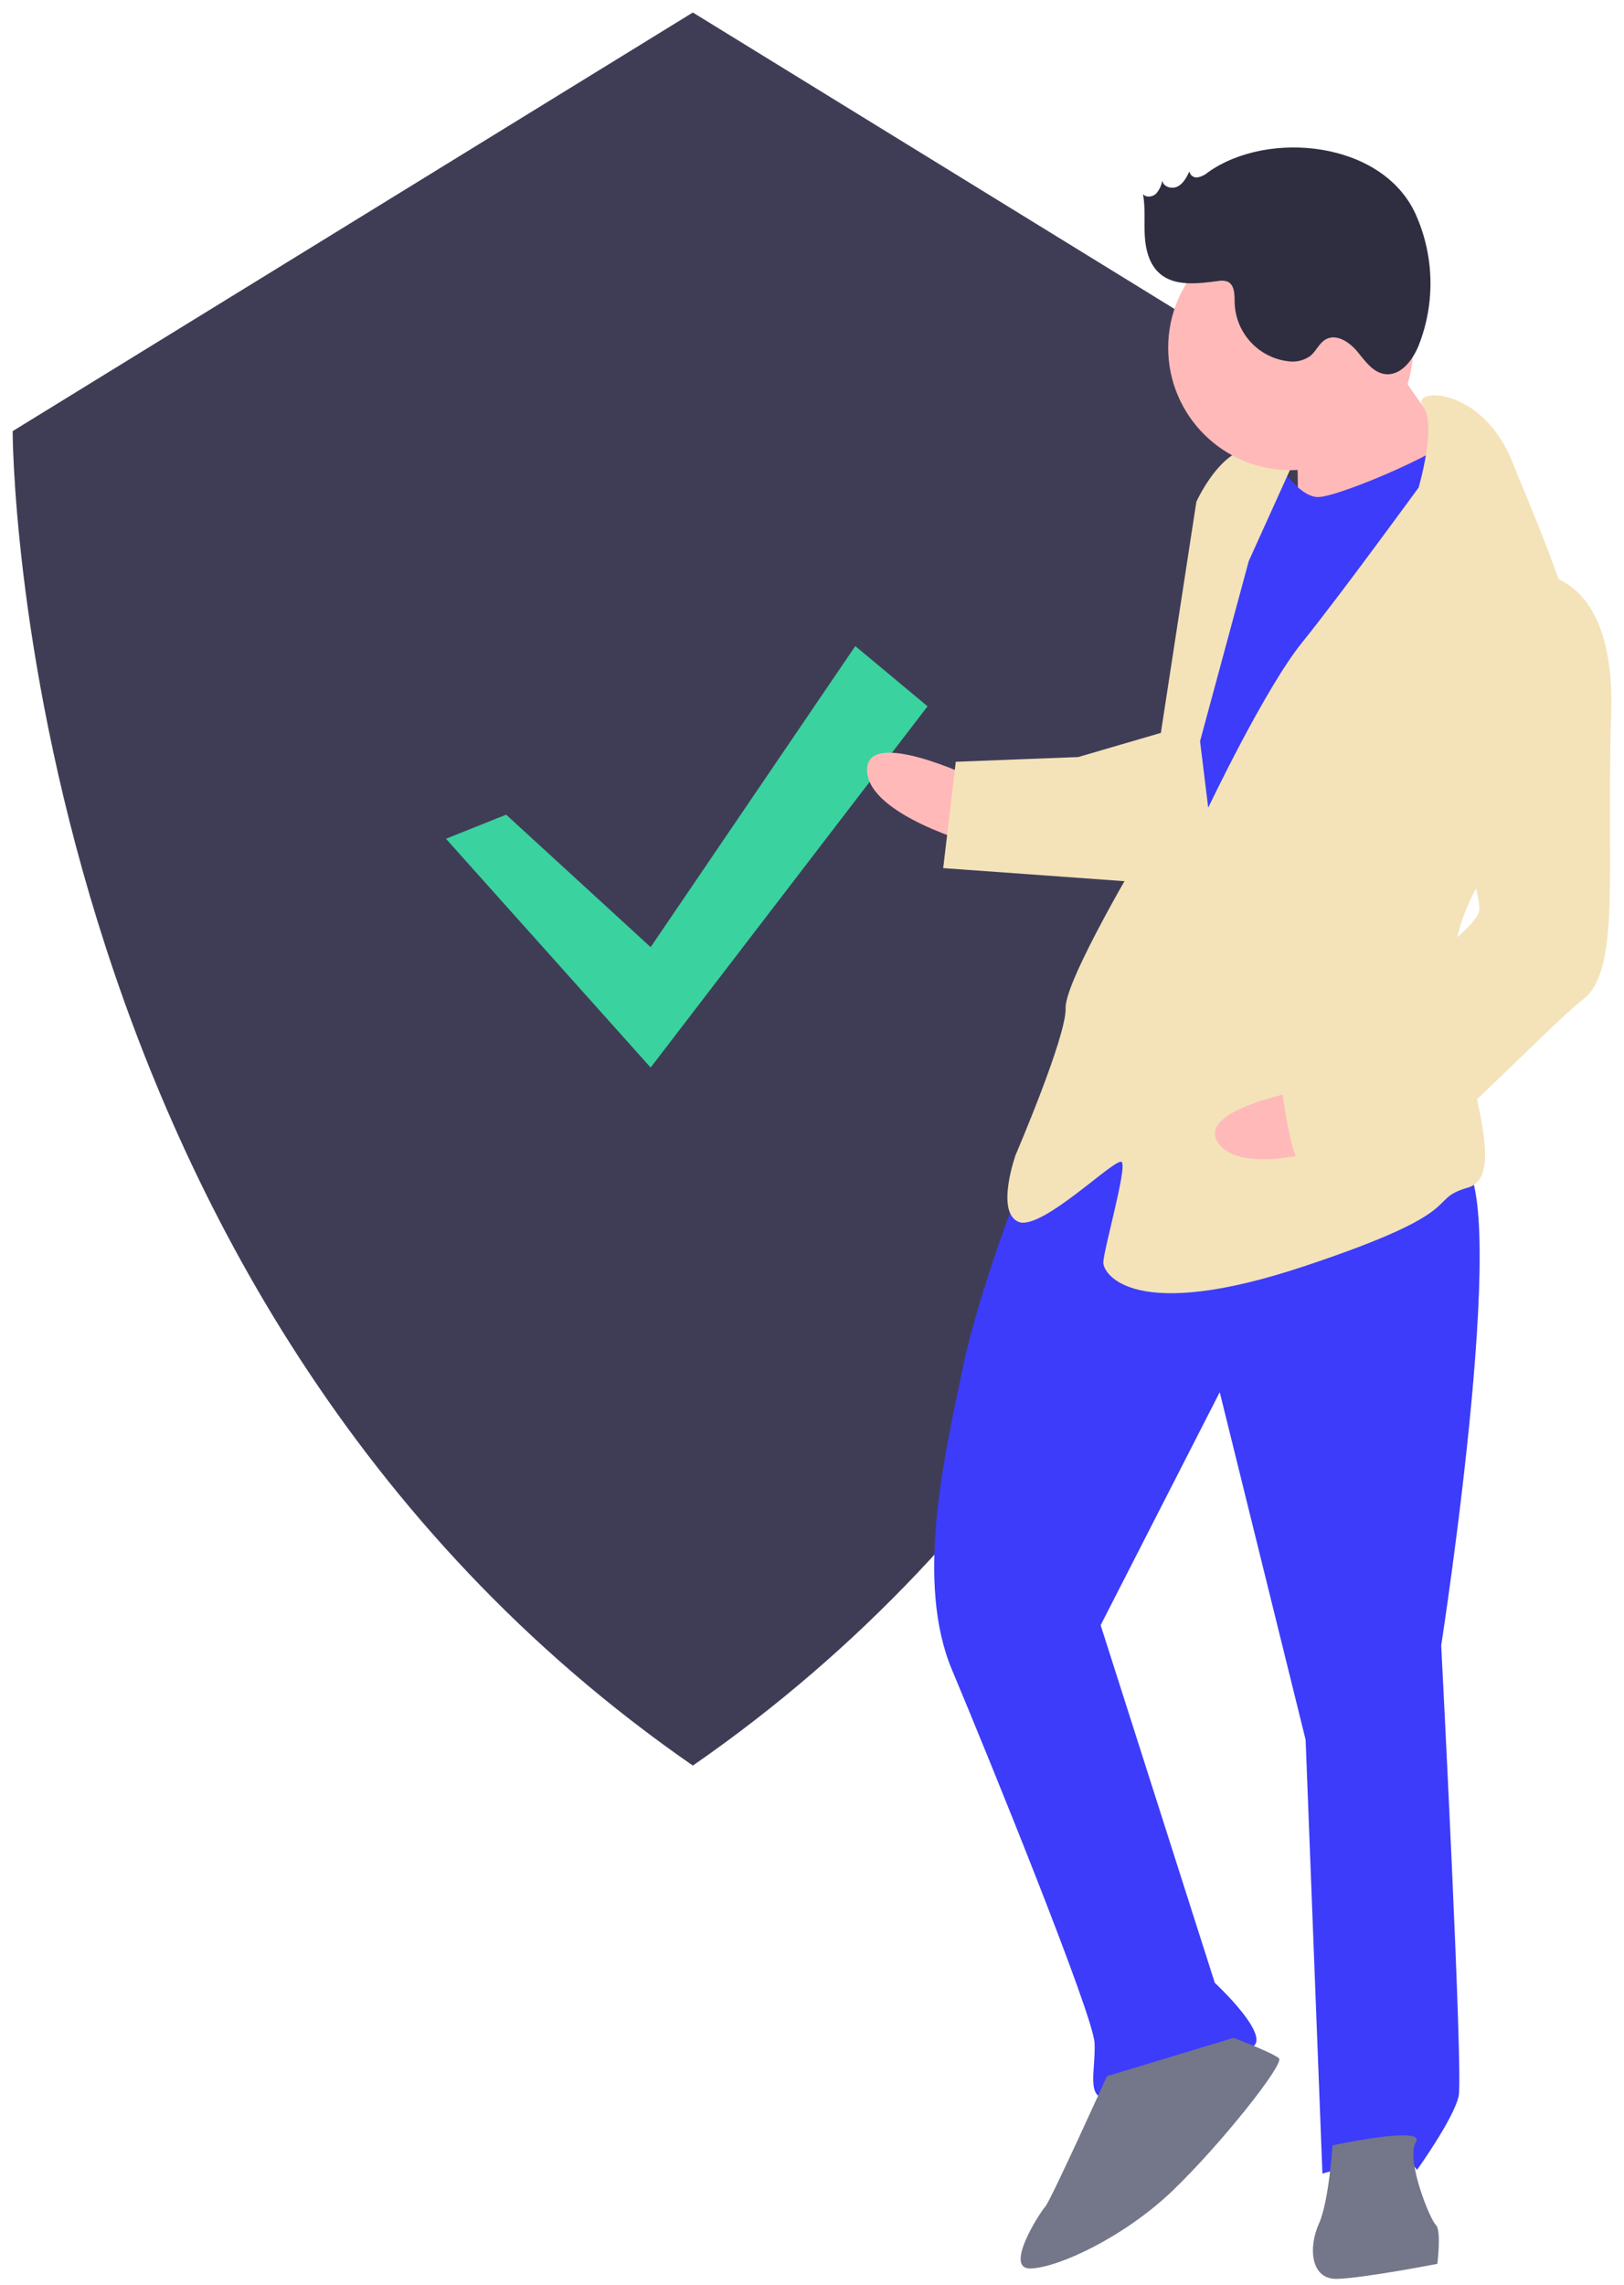
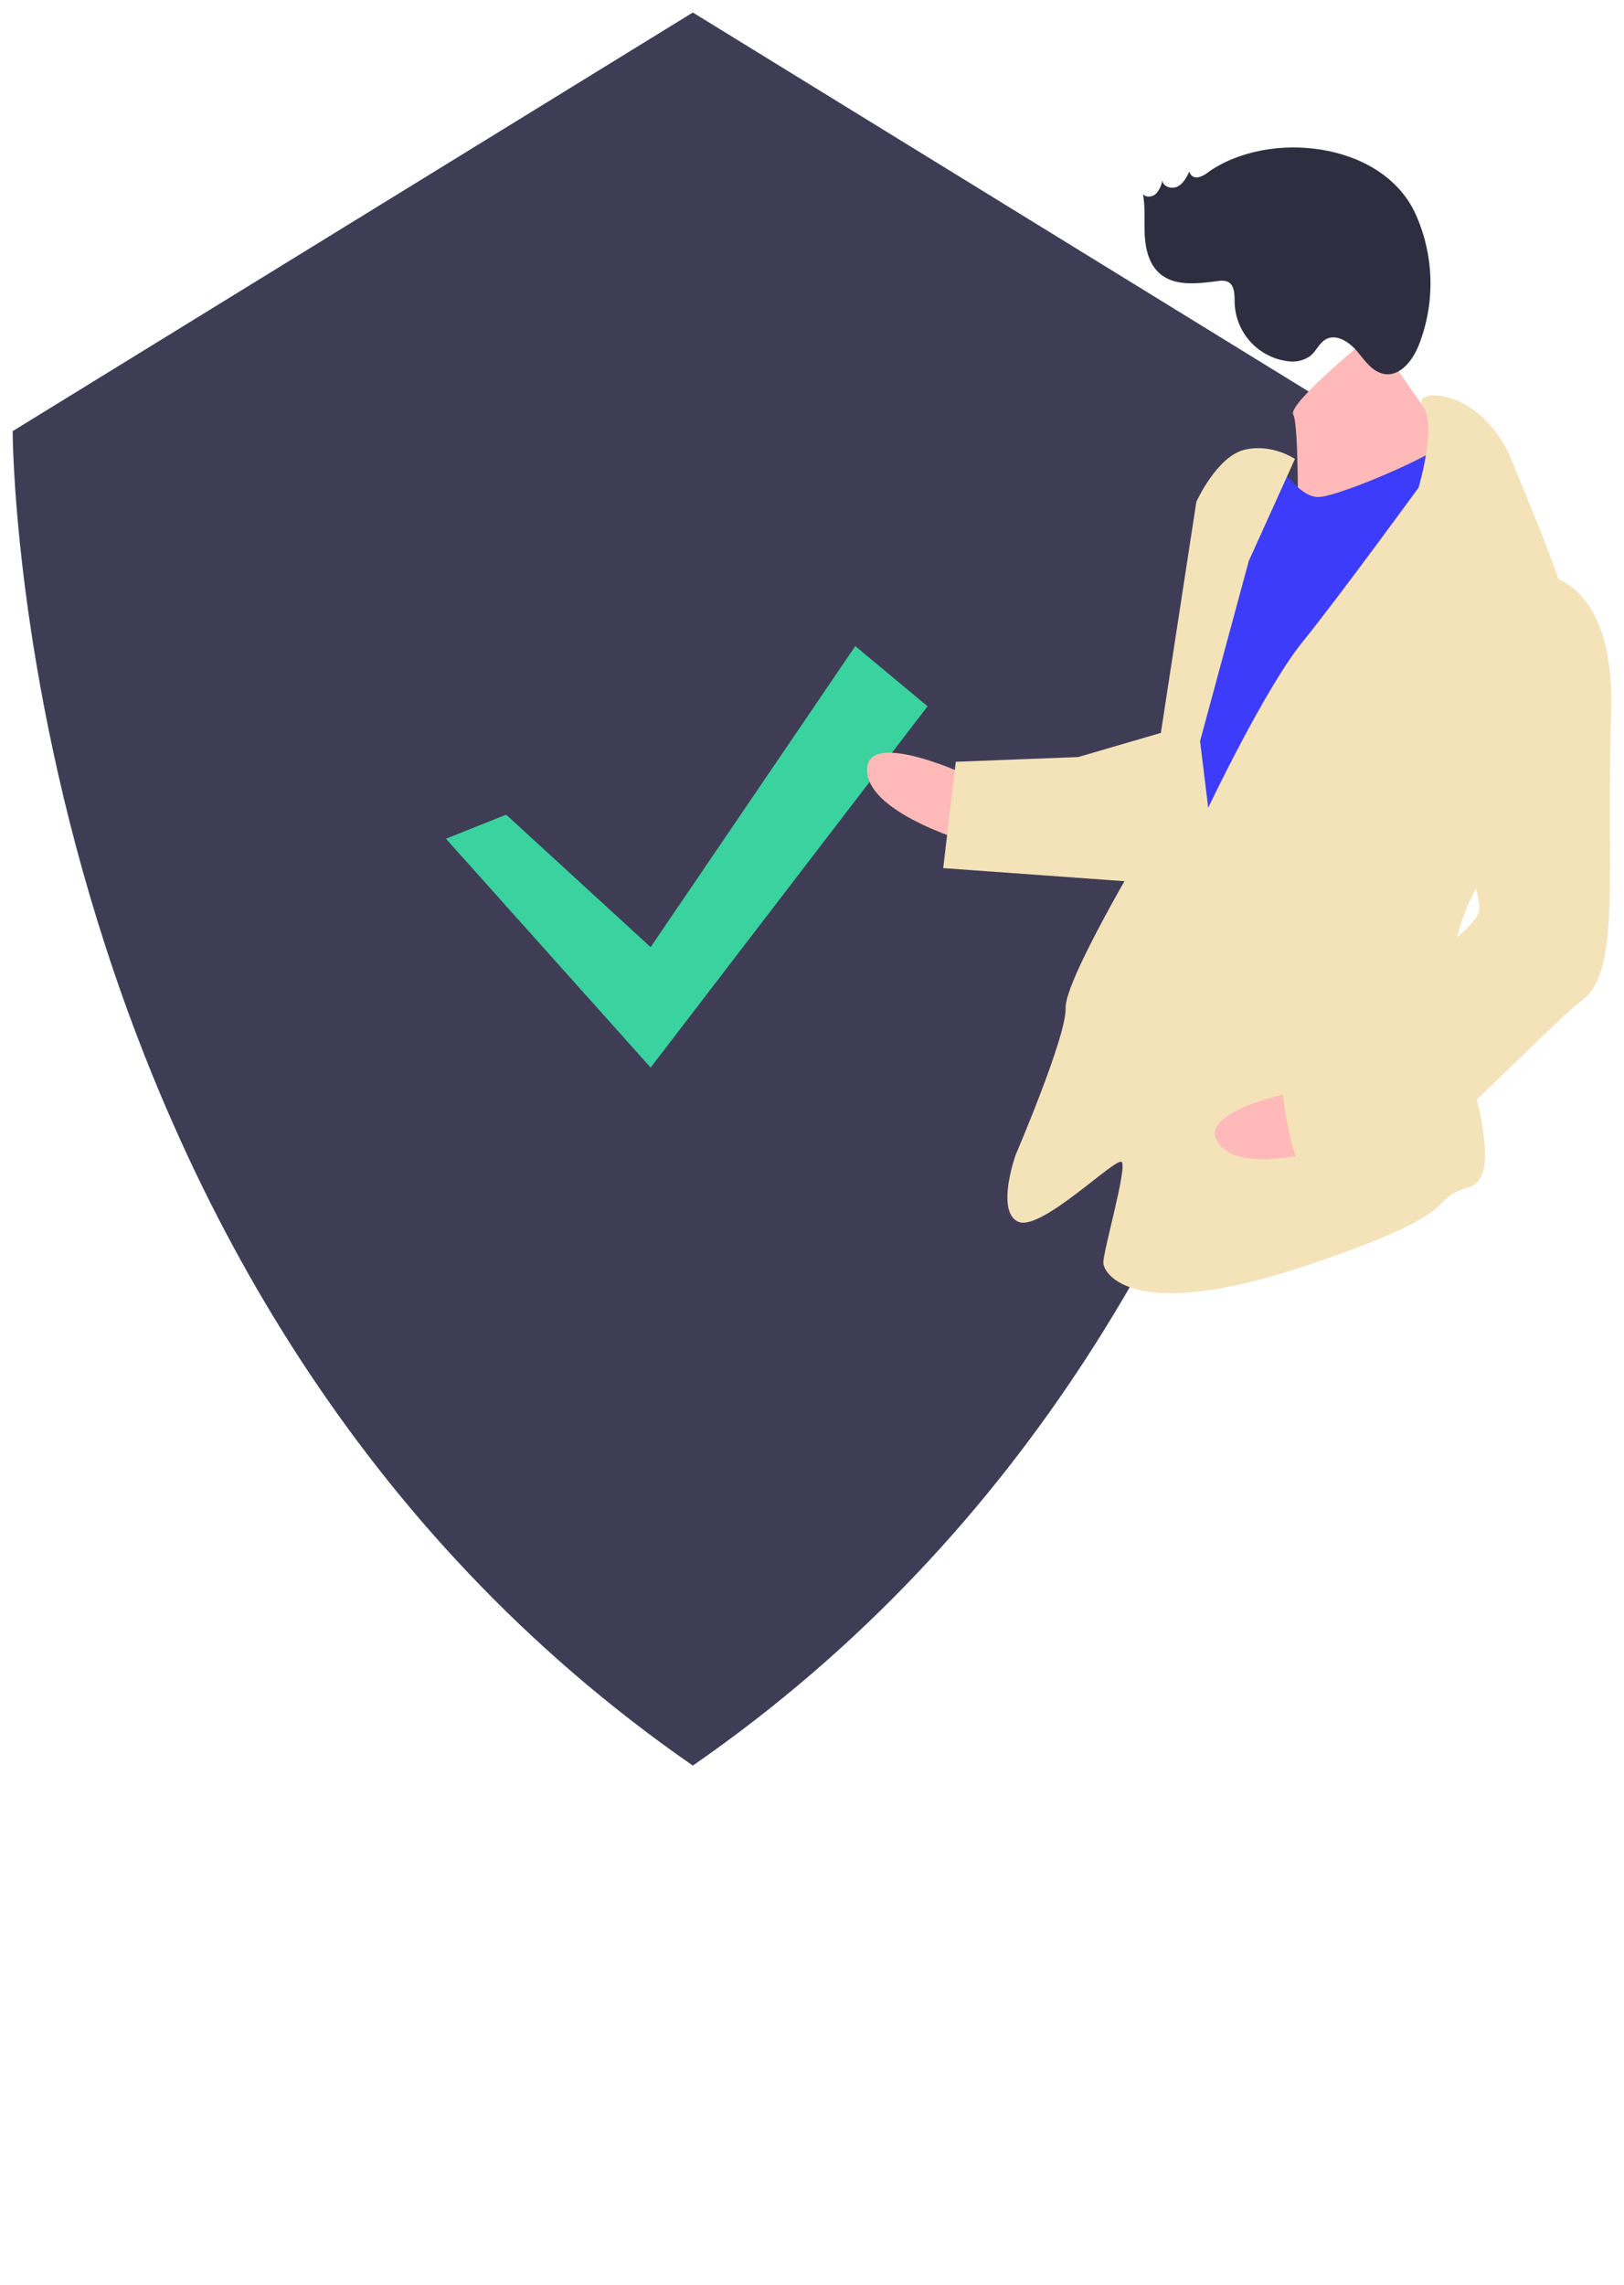
<svg xmlns="http://www.w3.org/2000/svg" width="86" height="121" viewBox="0 0 86 121">
  <g fill="none" fill-rule="evenodd">
    <g fill-rule="nonzero">
      <g transform="translate(-933 -1509) translate(933.67 1509.662)">
        <path fill="#3F3D56" d="M36.02 0L0 22.166s0 45.718 36.02 70.655c36.02-24.937 36.02-70.655 36.02-70.655L36.02 0z" />
        <path fill="#3AD29F" d="M26.134 42.473L33.785 49.487 44.623 33.547 48.449 36.735 33.785 55.862 22.946 43.748z" />
        <path fill="#FFB9B9" d="M50.863 40.522s-5.71-2.728-5.619-.372C45.336 42.506 51 44.056 51 44.056l-.137-3.534z" />
-         <path fill="#3C3CFA" d="M53.995 60.457s-2.694 6.593-3.689 11.35c-.995 4.759-2.51 11.306-.561 15.95 1.95 4.643 7.493 18.29 7.55 19.763.057 1.473-.475 2.968.703 2.922 1.178-.045 7.589-2.064 7.849-2.958.26-.895-2.187-3.16-2.187-3.16l-6.044-18.937 6.306-12.337 4.548 18.405.89 22.971s4.372-1.35 5.007-.194c0 0 1.959-2.73 2.208-3.92.248-1.19-.925-23.855-.925-23.855s4.013-25.816.773-25.69c-3.24.126-15.928-7.64-22.428-.31z" />
-         <path fill="#747689" d="M57.952 109.264s-2.988 6.605-3.27 6.911c-.284.306-2.231 3.33-.759 3.274 1.473-.057 4.95-1.667 7.509-4.126 2.559-2.459 5.933-6.719 5.627-7.002-.306-.283-2.401-1.086-2.401-1.086l-6.706 2.03zM69.892 112.93s-.18 2.957-.723 4.158c-.543 1.2-.475 2.968.998 2.91 1.472-.056 5.278-.794 5.278-.794s.226-1.778-.08-2.061c-.306-.284-1.61-3.477-1.055-4.384.555-.906-4.418.172-4.418.172z" />
        <path fill="#FFB9B9" d="M72.07 16.989s3.14 4.892 4.364 6.025c1.223 1.132-2.22 3.625-2.22 3.625l-6.16.829s.077-5.607-.24-6.185c-.318-.577 4.257-4.294 4.257-4.294z" />
        <path fill="#3C3CFA" d="M66.715 23.39s1.27 2.31 2.448 2.265c1.178-.046 7.27-2.641 7.531-3.536.26-.895 2.018 6.41 2.018 6.41l-14.91 26.239-3.636-2.514 1.762-15.405 1.447-8.315 3.34-5.144z" />
        <path fill="#F4E2B9" d="M77.244 46.873c-.595 1.244-.966 2.541-.915 3.87.003.058.005.117.01.176.141 2.726 1.145 5.878 1.506 8.17.26 1.645.187 2.846-.776 3.128-2.333.68.34 1.166-8.686 4.17-9.027 3.005-10.603.412-10.625-.177-.023-.59 1.278-5.064.972-5.347-.306-.283-4.28 3.706-5.481 3.162-1.201-.543-.137-3.534-.137-3.534s2.705-6.299 2.648-7.771c-.057-1.473 4.098-8.417 4.098-8.417l2.826-18.397s1.086-2.401 2.547-2.753c1.461-.352 2.674.486 2.674.486l-2.445 5.404-2.58 9.538.432 3.523s3-6.31 4.97-8.746c1.97-2.436 6.17-8.203 6.17-8.203s.98-3.309.24-4.298c-.74-.992 3.089-1.14 4.721 2.926.865 2.155 2.27 5.368 3.15 8.36.784 2.651 1.154 5.129.378 6.545-1.188 2.164-4.174 5.008-5.697 8.185z" />
        <path fill="#F4E2B9" d="M61.09 38.06l-4.666 1.362-6.48.25-.666 5.63 10.648.768s2.66-7.477 1.164-8.01z" />
        <path fill="#FFB9B9" d="M68.7 56.99s-6.243 1.036-4.818 2.914c1.424 1.879 6.955-.096 6.955-.096l-2.138-2.818z" />
        <path fill="#F4E2B9" d="M79.936 29.662s4.984-.784 4.714 7.485c-.269 8.27.526 13.547-1.479 15.1-2.004 1.552-8.515 8.589-9.987 8.646-1.473.057-3.84-.146-4.713.182-.872.33-1.383-5.255-1.383-5.255s.52-1.79 2.842-2.765c2.322-.975 7.792-4.431 7.746-5.61-.046-1.177-1.383-5.255-1.383-5.255s-1.861-9.955 3.643-12.528z" />
-         <circle cx="67.676" cy="17.749" r="6.484" fill="#FFB9B9" />
        <path fill="#2F2E41" d="M63.31 8.456c-.156.135-.343.229-.545.273-.21.038-.412-.101-.45-.312-.149.308-.316.636-.62.794-.302.157-.77.025-.814-.314-.044.258-.158.498-.33.695-.187.179-.528.224-.692.023.133.725.05 1.47.093 2.206.041.736.237 1.516.793 2 .81.705 2.03.53 3.096.397.162-.034.329-.024.485.027.4.17.382.726.387 1.16.067 1.572 1.26 2.866 2.822 3.06.423.065.855-.04 1.2-.293.303-.257.458-.675.805-.868.564-.313 1.249.144 1.661.64.413.497.82 1.108 1.459 1.199.845.12 1.489-.741 1.805-1.535.88-2.246.816-4.752-.178-6.95C72.522 6.81 66.492 6.2 63.31 8.455z" />
      </g>
    </g>
  </g>
</svg>